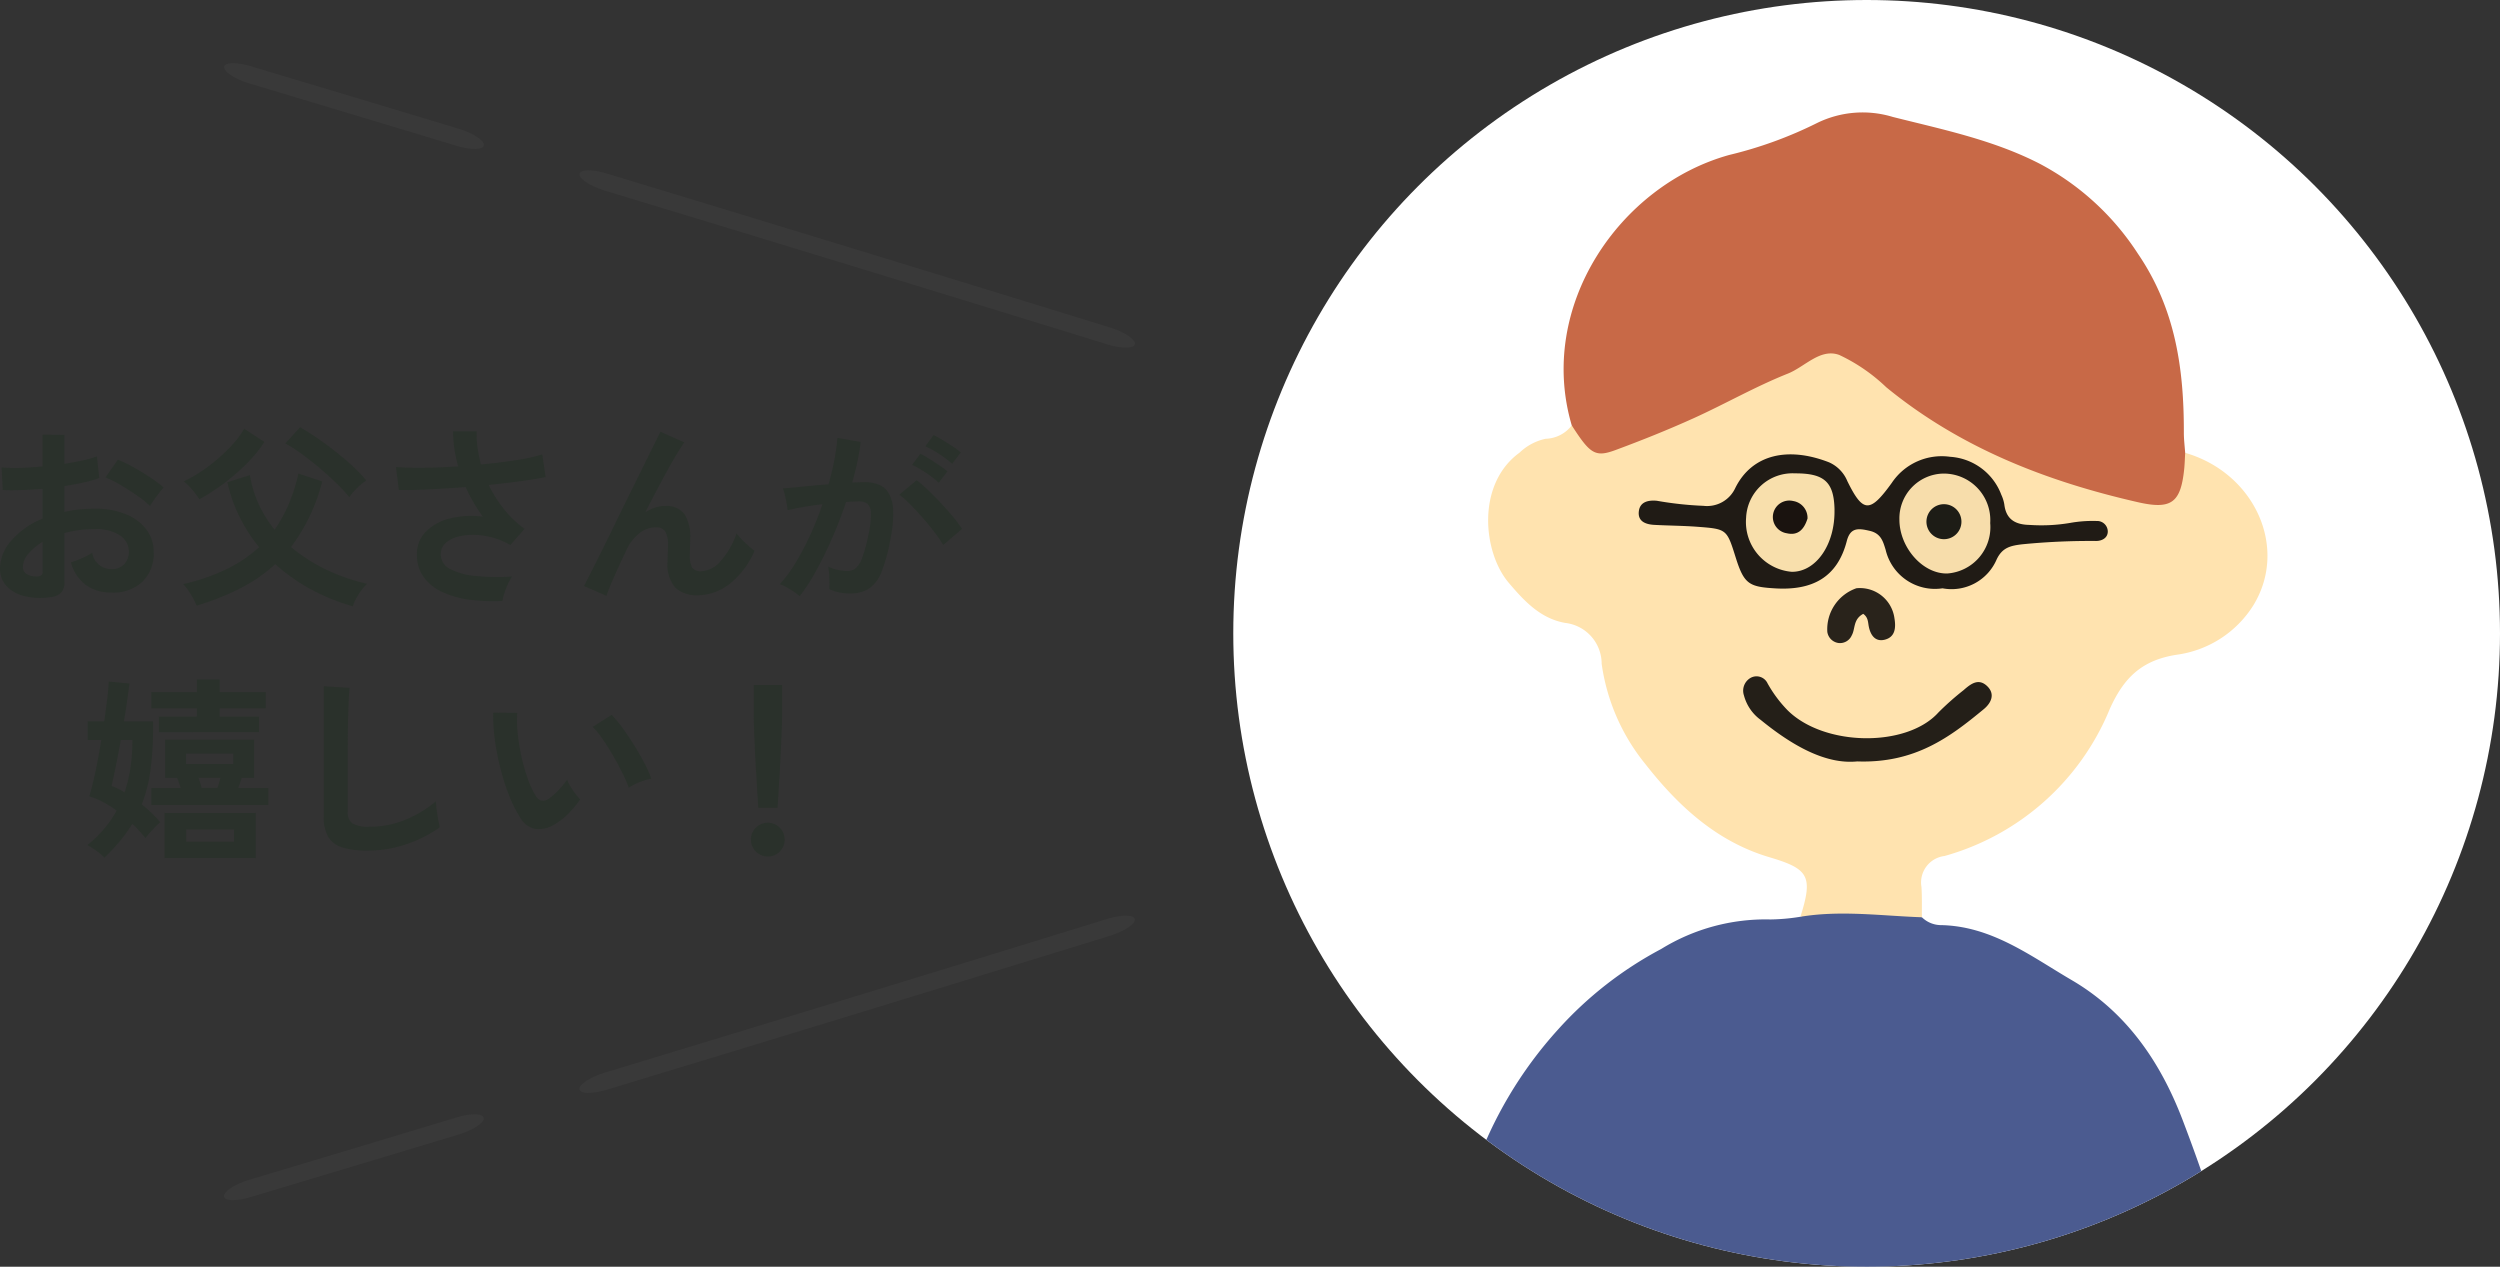
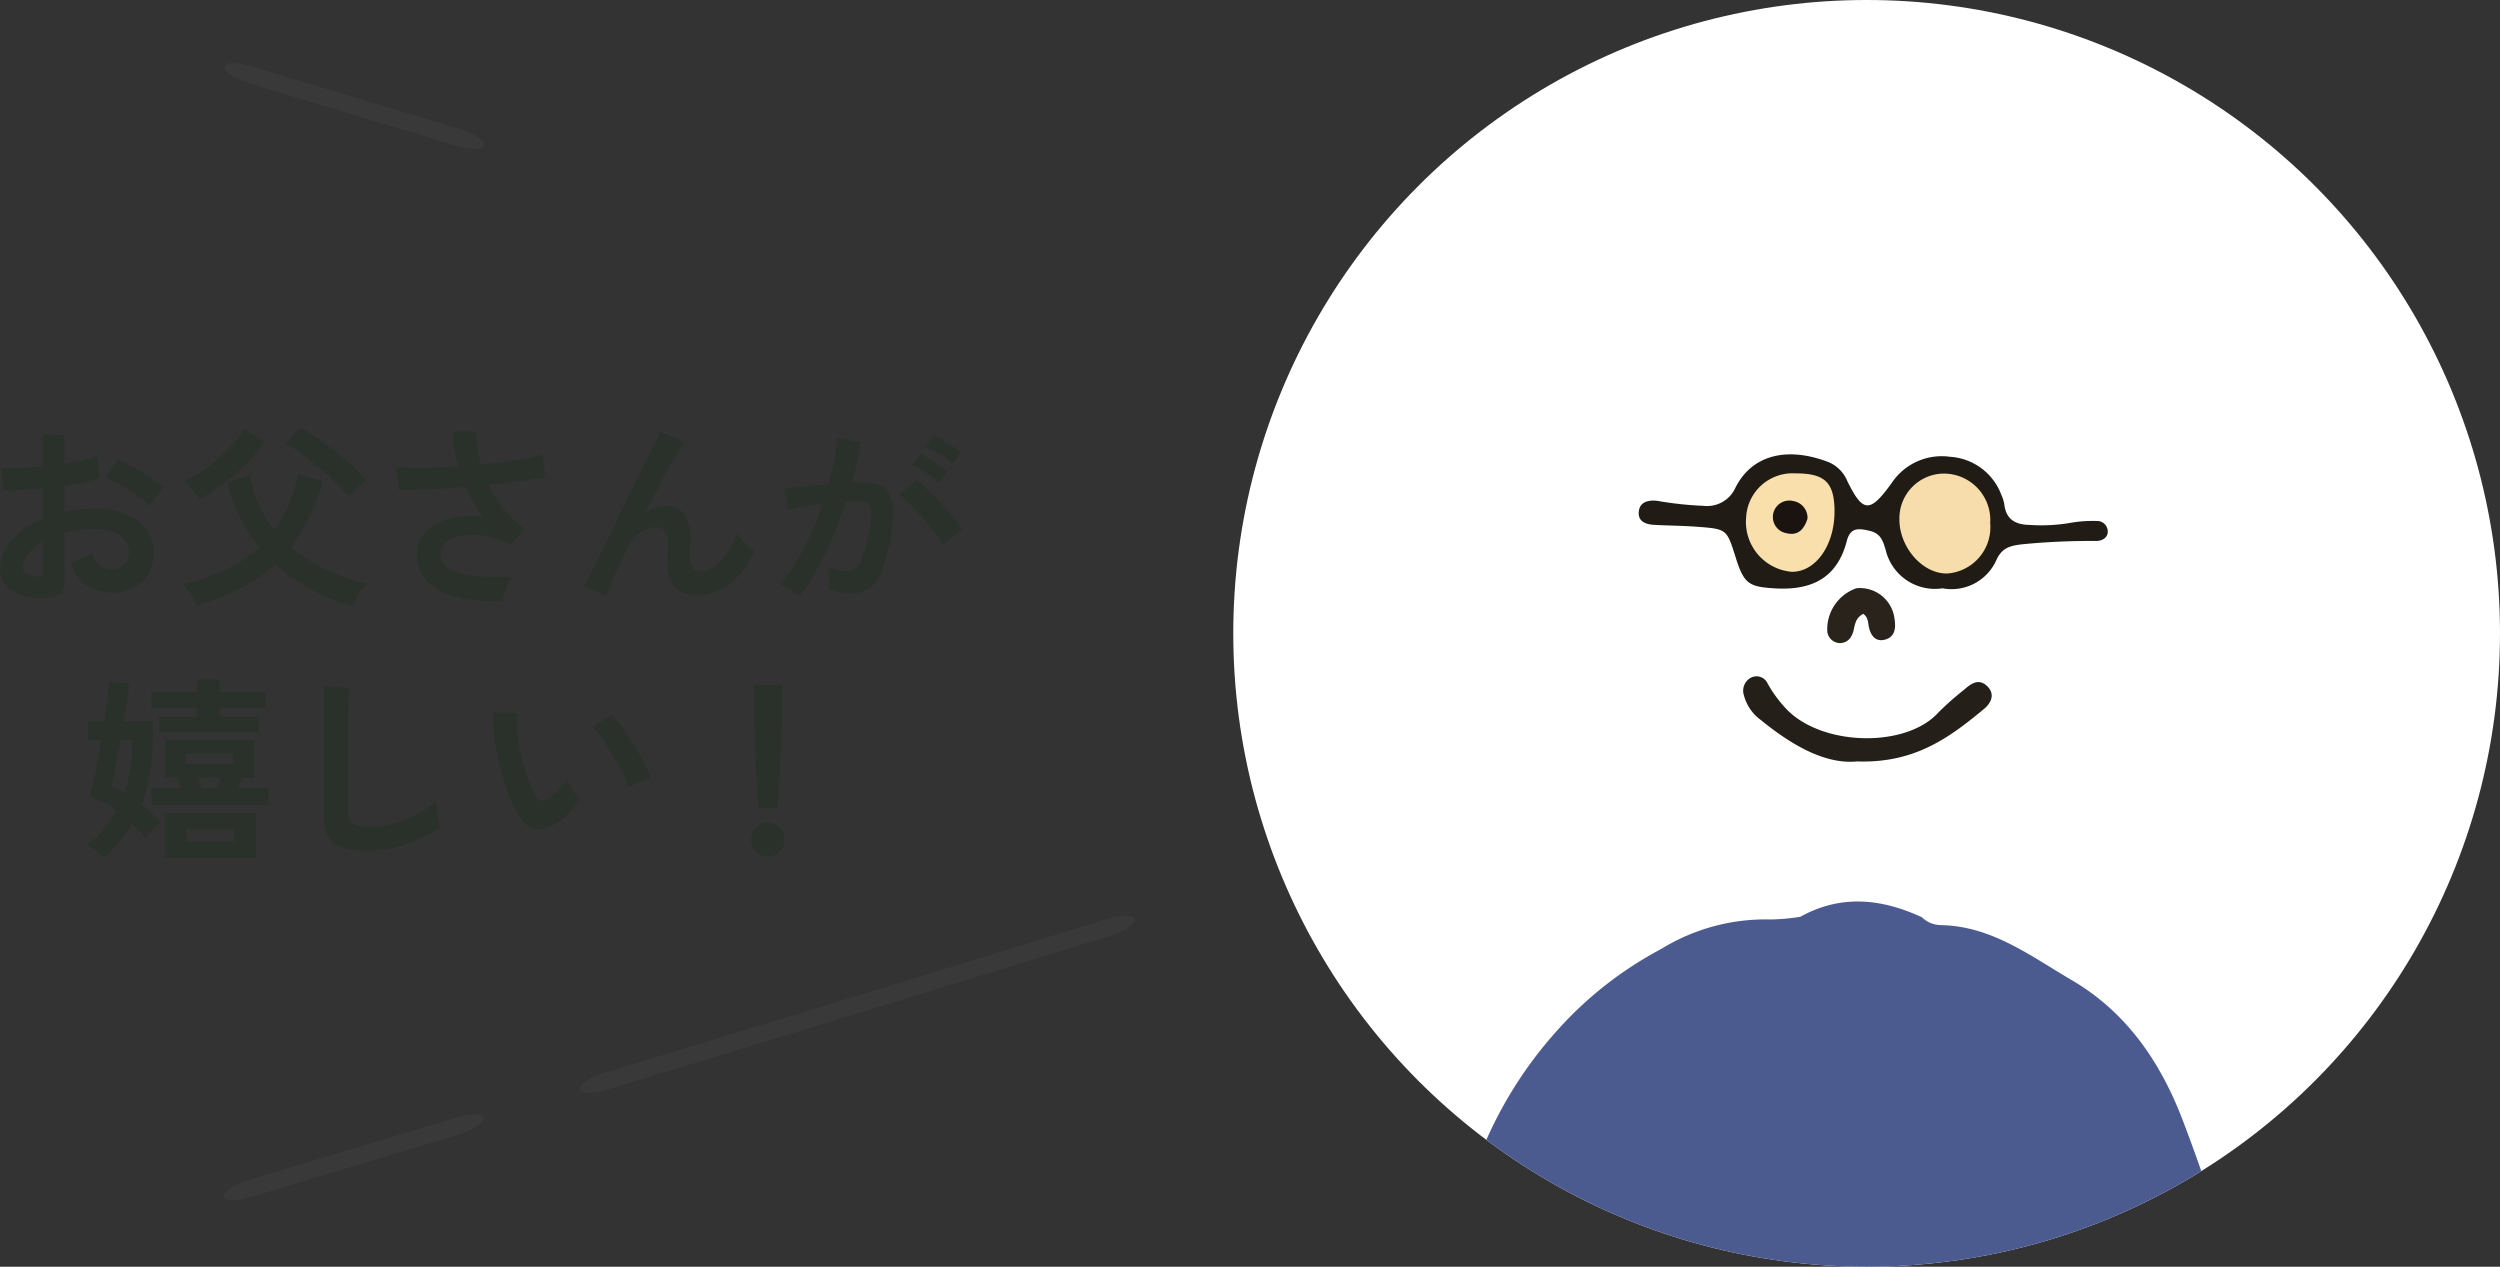
<svg xmlns="http://www.w3.org/2000/svg" width="177.624" height="90" viewBox="0 0 177.624 90">
  <rect x="0" y="0" width="177.624" height="90" fill="#333333" stroke="none" />
  <defs>
    <clipPath id="clip-path">
      <circle id="楕円形_2" data-name="楕円形 2" cx="45" cy="45" r="45" transform="translate(957 2056)" fill="#fff" />
    </clipPath>
    <clipPath id="clip-path-2">
      <rect id="長方形_60" data-name="長方形 60" width="60.478" height="121.963" fill="none" />
    </clipPath>
    <clipPath id="clip-path-3">
      <rect id="長方形_58" data-name="長方形 58" width="3" height="67.638" fill="none" />
    </clipPath>
    <clipPath id="clip-path-4">
      <rect id="長方形_58-2" data-name="長方形 58" width="3" height="67.638" transform="translate(0 0)" fill="none" />
    </clipPath>
  </defs>
  <g id="グループ_415" data-name="グループ 415" transform="translate(-1022.376 -3070)">
    <g id="グループ_91" data-name="グループ 91" transform="translate(54 1252)">
      <circle id="楕円形_3" data-name="楕円形 3" cx="45" cy="45" r="45" transform="translate(1056 1818)" fill="#fff" />
      <g id="マスクグループ_4" data-name="マスクグループ 4" transform="translate(99 -238)" clip-path="url(#clip-path)">
        <g id="グループ_96" data-name="グループ 96" transform="translate(970 2064)">
          <g id="グループ_95" data-name="グループ 95" clip-path="url(#clip-path-2)">
            <path id="パス_1074" data-name="パス 1074" d="M35.927,57.172a1.957,1.957,0,0,0,1.293.556c3.645.048,6.429,2.2,9.358,3.913,3.885,2.276,6.3,5.812,7.877,9.946,2.623,6.879,4.74,13.853,4.855,21.334a140.242,140.242,0,0,1-.808,21.512c-.262,1.891-.7,3.757-1.011,5.644-.223,1.366-1.185,1.475-2.289,1.57a162,162,0,0,1-16.268.222q-13.528-.2-27.057-.519a48.535,48.535,0,0,1-8.827-.663c-2.074-.431-2.315-.693-2.738-2.732A14.037,14.037,0,0,1,.058,115.1C.048,108.56.069,102.018,0,95.478A45.147,45.147,0,0,1,1.654,83.427c.733-2.775,1.587-5.523,2.461-8.245a29.3,29.3,0,0,1,5.95-10.025,26.583,26.583,0,0,1,7.335-5.73,14.14,14.14,0,0,1,7.757-2.1,14.083,14.083,0,0,0,2.136-.192c2.885-1.6,5.762-1.291,8.634.036" fill="#4b5b90" />
-             <path id="パス_1075" data-name="パス 1075" d="M35.927,57.172c-2.878-.1-5.754-.513-8.634-.036.922-2.9.579-3.405-2.21-4.233-3.73-1.106-6.48-3.643-8.81-6.624a14.442,14.442,0,0,1-3.1-7.121,2.924,2.924,0,0,0-2.59-2.9c-1.764-.309-2.922-1.569-4.011-2.85C4.734,31.247,4.256,26.4,7.34,24.16a3.836,3.836,0,0,1,1.855-.985,2.419,2.419,0,0,0,1.854-.951c1.792,1.323,3.545.991,5.509.213,3.489-1.383,6.763-3.2,10.13-4.814a5.182,5.182,0,0,1,6.285.839,41.633,41.633,0,0,0,15.181,7.794,6.842,6.842,0,0,0,.683.217c4.21.823,3.931,1.82,5.795-2.3,4.94,1.431,7.35,6.745,4.845,10.832a7.635,7.635,0,0,1-5.454,3.515c-2.478.387-3.756,1.633-4.754,3.865A17.9,17.9,0,0,1,37.534,52.819a1.892,1.892,0,0,0-1.639,2.2c.047.715.024,1.434.032,2.151" fill="#ffe3af" />
-             <path id="パス_1076" data-name="パス 1076" d="M54.632,24.177c-.024.4-.031.8-.074,1.194-.252,2.353-.916,2.851-3.286,2.31-6.52-1.488-12.633-3.868-17.879-8.168a12.491,12.491,0,0,0-3.334-2.292c-1.352-.5-2.446.842-3.66,1.325-2.293.914-4.454,2.155-6.707,3.176-1.816.821-3.67,1.563-5.538,2.255-1.438.532-1.8.279-3.105-1.753C8.562,13.791,14.426,5.177,22.243,3.008A29.117,29.117,0,0,0,28.469.744,7.349,7.349,0,0,1,33.856.308c3.55.894,7.168,1.637,10.464,3.338a18.715,18.715,0,0,1,6.951,6.375c2.681,3.932,3.276,8.2,3.267,12.727,0,.477.061.953.094,1.429" fill="#c86947" />
            <path id="パス_1077" data-name="パス 1077" d="M37.393,33.8a3.6,3.6,0,0,1-4.044-2.742c-.187-.6-.33-1.155-1.127-1.341-.816-.191-1.38-.252-1.634.729-.675,2.6-2.464,3.5-5.029,3.361-1.918-.107-2.267-.3-2.863-2.2-.628-2-.627-2.02-2.683-2.177-1.031-.079-2.069-.082-3.1-.138-.6-.033-1.178-.234-1.1-.952.074-.694.681-.815,1.273-.762a24.644,24.644,0,0,0,3.314.361,2.21,2.21,0,0,0,2.271-1.274c1.188-2.387,3.74-2.955,6.658-1.817a2.5,2.5,0,0,1,1.3,1.336c1.114,2.266,1.6,2.282,3.158.124a4.265,4.265,0,0,1,4.142-1.853,4.167,4.167,0,0,1,3.64,2.7,2.633,2.633,0,0,1,.213.684c.129,1.082.8,1.439,1.805,1.457a12.2,12.2,0,0,0,2.854-.14,9.085,9.085,0,0,1,1.9-.14.756.756,0,0,1,.792.737c.006.445-.381.678-.819.683a49.309,49.309,0,0,0-5.251.235c-.849.1-1.424.231-1.826,1.077A3.485,3.485,0,0,1,37.393,33.8" fill="#201b15" />
            <path id="パス_1078" data-name="パス 1078" d="M31.312,46.1c-2.242.22-4.626-1.146-6.836-2.949a3.139,3.139,0,0,1-1.192-1.737,1.05,1.05,0,0,1,.453-1.241.865.865,0,0,1,1.225.383,9.005,9.005,0,0,0,1.406,1.893c2.594,2.6,8.482,2.68,10.737.166a20.092,20.092,0,0,1,1.783-1.58c.5-.437,1.048-.871,1.66-.3s.3,1.214-.219,1.644c-2.409,1.991-4.884,3.867-9.017,3.719" fill="#241f18" />
            <path id="パス_1079" data-name="パス 1079" d="M31.762,35.612c-.734.391-.556,1.062-.818,1.526a.91.91,0,0,1-.959.545.93.93,0,0,1-.779-.788,3.085,3.085,0,0,1,2.068-3.1,2.474,2.474,0,0,1,2.7,2.121c.113.666.072,1.357-.712,1.54-.661.154-.99-.337-1.111-.949-.06-.305-.039-.64-.39-.89" fill="#29231b" />
            <path id="パス_1080" data-name="パス 1080" d="M40.78,29.166a3.3,3.3,0,0,1-3.035,3.579C36,32.8,34.321,30.9,34.328,28.9a3.183,3.183,0,0,1,3.093-3.252,3.307,3.307,0,0,1,3.359,3.517" fill="#f7ddab" />
            <path id="パス_1081" data-name="パス 1081" d="M29.716,28.227c.046,2.45-1.3,4.408-3.031,4.4a3.555,3.555,0,0,1-3.249-3.844A3.3,3.3,0,0,1,26.9,25.632c2.107-.008,2.782.614,2.819,2.595" fill="#f8dfac" />
-             <path id="パス_1082" data-name="パス 1082" d="M38.735,29.061a1.24,1.24,0,0,1-1.34,1.244,1.243,1.243,0,1,1,1.34-1.244" fill="#1d1c16" />
            <path id="パス_1083" data-name="パス 1083" d="M27.8,28.84c-.263.847-.731,1.217-1.464,1.05a1.169,1.169,0,1,1,.444-2.293A1.214,1.214,0,0,1,27.8,28.84" fill="#1a130f" />
          </g>
        </g>
      </g>
    </g>
    <path id="パス_13701" data-name="パス 13701" d="M-30.03.434A4.785,4.785,0,0,1-31.864.343,2.491,2.491,0,0,1-33.11-.378a1.827,1.827,0,0,1-.448-1.26,3.028,3.028,0,0,1,.805-1.953,5.793,5.793,0,0,1,2.219-1.561V-7.266q-.77.056-1.491.084t-1.337,0l-.084-1.61a10.1,10.1,0,0,0,1.3.035q.77-.021,1.61-.105v-2.254l1.554.014v2.058q.7-.112,1.309-.245a6.724,6.724,0,0,0,1-.287l.168,1.54a8.407,8.407,0,0,1-1.134.322q-.644.14-1.344.252v1.834A8.647,8.647,0,0,1-27.958-5.8a10.567,10.567,0,0,1,1.106-.056,5.7,5.7,0,0,1,2.289.413,3.339,3.339,0,0,1,1.435,1.106,2.639,2.639,0,0,1,.49,1.561A2.774,2.774,0,0,1-23.45-.658a3.016,3.016,0,0,1-2.2.756,2.982,2.982,0,0,1-1.813-.539,2.979,2.979,0,0,1-1.057-1.6,7.3,7.3,0,0,0,.784-.3,4.593,4.593,0,0,0,.728-.385,1.371,1.371,0,0,0,1.344,1.162,1.2,1.2,0,0,0,.938-.357,1.278,1.278,0,0,0,.322-.889,1.37,1.37,0,0,0-.616-1.141,3.1,3.1,0,0,0-1.848-.455,7.764,7.764,0,0,0-2.114.28V-.644a1.06,1.06,0,0,1-.238.763A1.342,1.342,0,0,1-30.03.434ZM-22.9-6.048a6.755,6.755,0,0,0-.91-.735q-.574-.4-1.176-.756a7.217,7.217,0,0,0-1.078-.539l.882-1.26a8.977,8.977,0,0,1,1.106.532q.6.336,1.176.714a8.365,8.365,0,0,1,.966.728q-.14.154-.343.42t-.378.518Q-22.834-6.174-22.9-6.048Zm-8.134,5a.718.718,0,0,0,.385-.056.268.268,0,0,0,.119-.252V-3.5a3.969,3.969,0,0,0-1.022.854,1.461,1.461,0,0,0-.378.924.562.562,0,0,0,.238.49A1.2,1.2,0,0,0-31.038-1.05ZM-8.484,1.078a14.759,14.759,0,0,1-2.968-1.2A13.019,13.019,0,0,1-14-1.918,11.113,11.113,0,0,1-16.485-.2a18.67,18.67,0,0,1-3.1,1.232A5.78,5.78,0,0,0-20,.231,4.231,4.231,0,0,0-20.538-.5,14.516,14.516,0,0,0-17.507-1.54a9.663,9.663,0,0,0,2.359-1.582,11.685,11.685,0,0,1-1.379-2.135A10.593,10.593,0,0,1-17.4-7.742l1.6-.5a7.91,7.91,0,0,0,.637,2.093,8.626,8.626,0,0,0,1.113,1.785,9.856,9.856,0,0,0,1-1.806,12.355,12.355,0,0,0,.693-2.184l1.694.56A13.124,13.124,0,0,1-12.88-3.136,11.623,11.623,0,0,0-10.318-1.5a13.677,13.677,0,0,0,2.842.98,3.4,3.4,0,0,0-.378.427A4.73,4.73,0,0,0-8.239.5,2.556,2.556,0,0,0-8.484,1.078Zm-10.906-7.6a5.084,5.084,0,0,0-.3-.427q-.189-.245-.406-.476A2.865,2.865,0,0,0-20.51-7.8a8.8,8.8,0,0,0,1.253-.707,12.341,12.341,0,0,0,1.232-.945,11.5,11.5,0,0,0,1.071-1.057,5.674,5.674,0,0,0,.742-1.029l1.442.938a9.652,9.652,0,0,1-1.281,1.561A14.639,14.639,0,0,1-17.682-7.63,15.055,15.055,0,0,1-19.39-6.524Zm10.654-.154a12.3,12.3,0,0,0-.931-1q-.553-.539-1.19-1.078t-1.267-.994a11.588,11.588,0,0,0-1.162-.749l1.05-1.148q.756.434,1.617,1.05t1.68,1.323A12.5,12.5,0,0,1-7.532-7.868a4.806,4.806,0,0,0-.644.532A3.826,3.826,0,0,0-8.736-6.678ZM2.142.7A13.091,13.091,0,0,1-.14.616,6.681,6.681,0,0,1-2.086.084,3.433,3.433,0,0,1-3.437-.973a2.67,2.67,0,0,1-.5-1.645,2.216,2.216,0,0,1,.63-1.6A3.6,3.6,0,0,1-1.61-5.159,6.172,6.172,0,0,1,.742-5.292q-.35-.49-.658-1.015a11.334,11.334,0,0,1-.56-1.085q-1.344.1-2.6.161t-2.142.049l-.21-1.638q.77.07,1.953.056t2.471-.1a9.149,9.149,0,0,1-.364-2.492H.308a7.22,7.22,0,0,0,.07,1.183A9.786,9.786,0,0,0,.616-9Q1.96-9.128,3.129-9.31A11.831,11.831,0,0,0,4.97-9.716l.238,1.61q-.658.14-1.729.287t-2.317.273a9.2,9.2,0,0,0,1.071,1.7A7.619,7.619,0,0,0,3.71-4.424L2.7-3.276a5.259,5.259,0,0,0-1.274-.532A5.264,5.264,0,0,0,.105-4a4.088,4.088,0,0,0-1.183.147,1.969,1.969,0,0,0-.847.462,1.033,1.033,0,0,0-.315.77,1.155,1.155,0,0,0,.679,1.057,4.912,4.912,0,0,0,1.834.49,15.812,15.812,0,0,0,2.555.035,2.96,2.96,0,0,0-.3.539,6.653,6.653,0,0,0-.252.651A3.034,3.034,0,0,0,2.142.7ZM9.534.336l-1.6-.7q.14-.266.469-.917t.777-1.547q.448-.9.945-1.925t1.008-2.058q.511-1.029.959-1.939t.784-1.589q.336-.679.49-.987l1.694.756q-.28.392-.728,1.162t-.973,1.757q-.525.987-1.071,2.051a2.988,2.988,0,0,1,.672-.329,2.163,2.163,0,0,1,.7-.119,1.613,1.613,0,0,1,1.414.574A3.108,3.108,0,0,1,15.484-3.7q0,.182-.014.511t-.014.525a1.976,1.976,0,0,0,.168,1.008.779.779,0,0,0,.672.238,1.9,1.9,0,0,0,1.365-.742A5.718,5.718,0,0,0,18.774-4.1a6,6,0,0,0,.623.672,7.316,7.316,0,0,0,.651.56,5.9,5.9,0,0,1-1.8,2.38A3.711,3.711,0,0,1,16.03.294a2.27,2.27,0,0,1-1.589-.518,2.528,2.528,0,0,1-.567-1.9q0-.182.014-.532t.014-.574a1.9,1.9,0,0,0-.2-1.022.763.763,0,0,0-.672-.28,1.864,1.864,0,0,0-1.183.441,3.178,3.178,0,0,0-.889,1.155q-.518,1.092-.9,1.953T9.534.336Zm13.72.028a2.87,2.87,0,0,0-.392-.308Q22.6-.126,22.316-.28a2.4,2.4,0,0,0-.476-.21,9.271,9.271,0,0,0,1.134-1.533A19.839,19.839,0,0,0,24.01-3.99a22.151,22.151,0,0,0,.868-2.184q-.714.084-1.379.2t-1.1.224q-.014-.182-.07-.49T22.2-6.853a2.143,2.143,0,0,0-.14-.441q.322-.028.84-.077t1.148-.112q.63-.063,1.26-.105.252-.882.413-1.729a14.385,14.385,0,0,0,.217-1.575l1.652.294q-.07.644-.224,1.379t-.378,1.505q.28-.014.5-.021t.392-.007a2.7,2.7,0,0,1,1,.175,1.432,1.432,0,0,1,.707.616A2.642,2.642,0,0,1,29.9-5.733a8.68,8.68,0,0,1-.182,1.981,12.07,12.07,0,0,1-.637,2.366,2.575,2.575,0,0,1-.889,1.2,2.425,2.425,0,0,1-1.358.35,3.31,3.31,0,0,1-1.47-.308q.014-.336,0-.812a4.19,4.19,0,0,0-.084-.784,3.391,3.391,0,0,0,1.372.308.923.923,0,0,0,.581-.189,1.8,1.8,0,0,0,.469-.756,10.532,10.532,0,0,0,.448-1.673,5.888,5.888,0,0,0,.168-1.519.843.843,0,0,0-.266-.651.966.966,0,0,0-.56-.154q-.392,0-.938.042-.434,1.3-.987,2.562T24.423-1.435A13.551,13.551,0,0,1,23.254.364ZM33.46-3.276a9.912,9.912,0,0,0-.616-.9q-.392-.518-.854-1.043t-.9-.966a5.637,5.637,0,0,0-.756-.665L31.57-7.882a9.046,9.046,0,0,1,.784.679q.448.427.924.931t.882.994a7.791,7.791,0,0,1,.63.854Zm.63-5.768a6.8,6.8,0,0,0-.931-.707,6.934,6.934,0,0,0-.973-.539l.588-.8q.238.112.609.336t.742.469a5.758,5.758,0,0,1,.581.427ZM33.138-7.7a6.411,6.411,0,0,0-.917-.714,7.9,7.9,0,0,0-.973-.56l.588-.784a6.264,6.264,0,0,1,.609.343q.371.231.735.476a6.113,6.113,0,0,1,.574.427ZM-26.138,18.938a4.043,4.043,0,0,0-.553-.476,5.171,5.171,0,0,0-.665-.42,8.053,8.053,0,0,0,2.086-2.45A8.794,8.794,0,0,0-26.208,15a5.237,5.237,0,0,0-1.008-.42q.21-.672.441-1.764t.413-2.24h-.966V9.25h1.176q.126-.9.217-1.645t.1-1.183l1.47.14q-.056.49-.154,1.2t-.238,1.491h2.072v.728a20.726,20.726,0,0,1-.2,2.87,10.586,10.586,0,0,1-.6,2.3q.378.308.714.63a7.6,7.6,0,0,1,.6.644,4.386,4.386,0,0,0-.343.315q-.2.2-.392.42t-.315.385q-.21-.252-.441-.511a6.242,6.242,0,0,0-.5-.5,10.237,10.237,0,0,1-.882,1.232A14.2,14.2,0,0,1-26.138,18.938Zm3.332-3.738V13.982h2.086l-.119-.357q-.063-.189-.133-.357h-.854V10.552H-15.5v2.716h-.882q-.056.182-.119.364t-.133.35h2.142V15.2Zm.938,3.766V15.76h6.482v3.206Zm-.406-8.946V8.914h2.7V8.326h-3.234V7.178h3.234v-.9h1.624v.9h3.276V8.326h-3.276v.588h2.8V10.02ZM-24.71,14.3a10.006,10.006,0,0,0,.427-1.8,13.6,13.6,0,0,0,.133-1.925h-.826q-.182,1.022-.364,1.911t-.294,1.351A5.331,5.331,0,0,1-24.71,14.3Zm4.382,3.5h3.4v-.868h-3.4Zm-.014-5.516h3.36v-.742h-3.36Zm1.106,1.694h1.12a2.8,2.8,0,0,0,.119-.35q.049-.182.1-.364H-19.46A5.69,5.69,0,0,1-19.236,13.982ZM-7.42,18.434a6.039,6.039,0,0,1-1.813-.224,1.733,1.733,0,0,1-1.008-.756,2.825,2.825,0,0,1-.315-1.442V6.758l1.834.112q-.028.238-.056.8t-.042,1.2q-.014.518-.021,1.134t-.007,1.358v4.312a.929.929,0,0,0,.343.84,2.318,2.318,0,0,0,1.2.224,6.6,6.6,0,0,0,2.6-.518A8.014,8.014,0,0,0-2.59,14.934q.014.266.063.637t.112.7q.063.329.1.511a8.994,8.994,0,0,1-2.345,1.19A8.407,8.407,0,0,1-7.42,18.434ZM5.824,16.586a2.142,2.142,0,0,1-1.316.315,1.582,1.582,0,0,1-1.092-.791,9.248,9.248,0,0,1-.8-1.582A15.353,15.353,0,0,1,2,12.6,17.517,17.517,0,0,1,1.6,10.552a13.293,13.293,0,0,1-.119-1.918l1.708.014a9.171,9.171,0,0,0,.042,1.5A14.583,14.583,0,0,0,3.5,11.784a12.723,12.723,0,0,0,.434,1.533A6.273,6.273,0,0,0,4.48,14.5a.715.715,0,0,0,.427.385.665.665,0,0,0,.5-.119,4.231,4.231,0,0,0,.707-.616,6.475,6.475,0,0,0,.623-.756,2.427,2.427,0,0,0,.231.476q.161.266.35.518a3.841,3.841,0,0,0,.343.406A6.765,6.765,0,0,1,6.8,15.83,4.782,4.782,0,0,1,5.824,16.586Zm5.292-2.618a9.314,9.314,0,0,0-.434-1.008q-.294-.6-.672-1.253t-.756-1.2a5.5,5.5,0,0,0-.7-.861L9.9,8.788a7.956,7.956,0,0,1,.777.938q.427.588.84,1.253t.735,1.288a7.234,7.234,0,0,1,.462,1.057,4.569,4.569,0,0,0-.875.266A3.786,3.786,0,0,0,11.116,13.968Zm9.2,1.428q-.028-.434-.07-1.141t-.091-1.526q-.049-.819-.084-1.61t-.056-1.4q-.021-.609-.021-.875V6.674h2.016v2.17q0,.266-.021.875t-.056,1.4q-.035.791-.084,1.61t-.091,1.526q-.042.707-.07,1.141ZM21,18.854a1.2,1.2,0,1,1,.84-.35A1.146,1.146,0,0,1,21,18.854Z" transform="translate(1055.934 3112)" fill="#2a312b" />
    <g id="グループ_92" data-name="グループ 92" transform="translate(1037.934 3073)">
      <g id="グループ_83" data-name="グループ 83" transform="matrix(-0.309, -0.951, 0.951, -0.309, 0.927, 83.754)">
        <g id="グループ_81" data-name="グループ 81" transform="translate(0 0)" clip-path="url(#clip-path-3)">
          <path id="パス_1061" data-name="パス 1061" d="M.6,41.274H.572C.241,41.219-.015,40.306,0,39.23c.186-12.484.4-25.07.646-37.4.021-1.072.3-1.9.637-1.82.331.068.582,1,.561,2.07C1.6,14.391,1.385,26.957,1.2,39.422c-.016,1.04-.281,1.852-.6,1.852" transform="translate(-0.001 26.364)" fill="#393939" />
          <path id="パス_1062" data-name="パス 1062" d="M.6,19.277a.183.183,0,0,1-.042,0c-.33-.071-.58-1-.557-2.08Q.163,9.5.341,1.808C.366.732.65-.09.984.008s.578,1.02.553,2.093Q1.362,9.782,1.2,17.461c-.022,1.03-.285,1.816-.6,1.816" transform="translate(0.869 -0.001)" fill="#393939" />
        </g>
      </g>
      <g id="グループ_84" data-name="グループ 84" transform="matrix(-0.309, 0.951, -0.951, -0.309, 65.254, 20.901)">
        <g id="グループ_81-2" data-name="グループ 81" transform="translate(0)" clip-path="url(#clip-path-4)">
-           <path id="パス_1061-2" data-name="パス 1061" d="M.6,0H.572C.241.055-.015.968,0,2.044c.186,12.484.4,25.07.646,37.4.021,1.072.3,1.9.637,1.82.331-.068.582-1,.561-2.07C1.6,26.883,1.385,14.317,1.2,1.852,1.184.812.919,0,.6,0" transform="translate(-0.001 0)" fill="#393939" />
          <path id="パス_1062-2" data-name="パス 1062" d="M.6,0A.183.183,0,0,0,.558,0c-.33.071-.58,1-.557,2.08q.162,7.691.34,15.386c.025,1.076.309,1.9.643,1.8s.578-1.02.553-2.093Q1.362,9.495,1.2,1.816C1.176.786.913,0,.6,0" transform="translate(0.869 48.362)" fill="#393939" />
        </g>
      </g>
    </g>
  </g>
</svg>